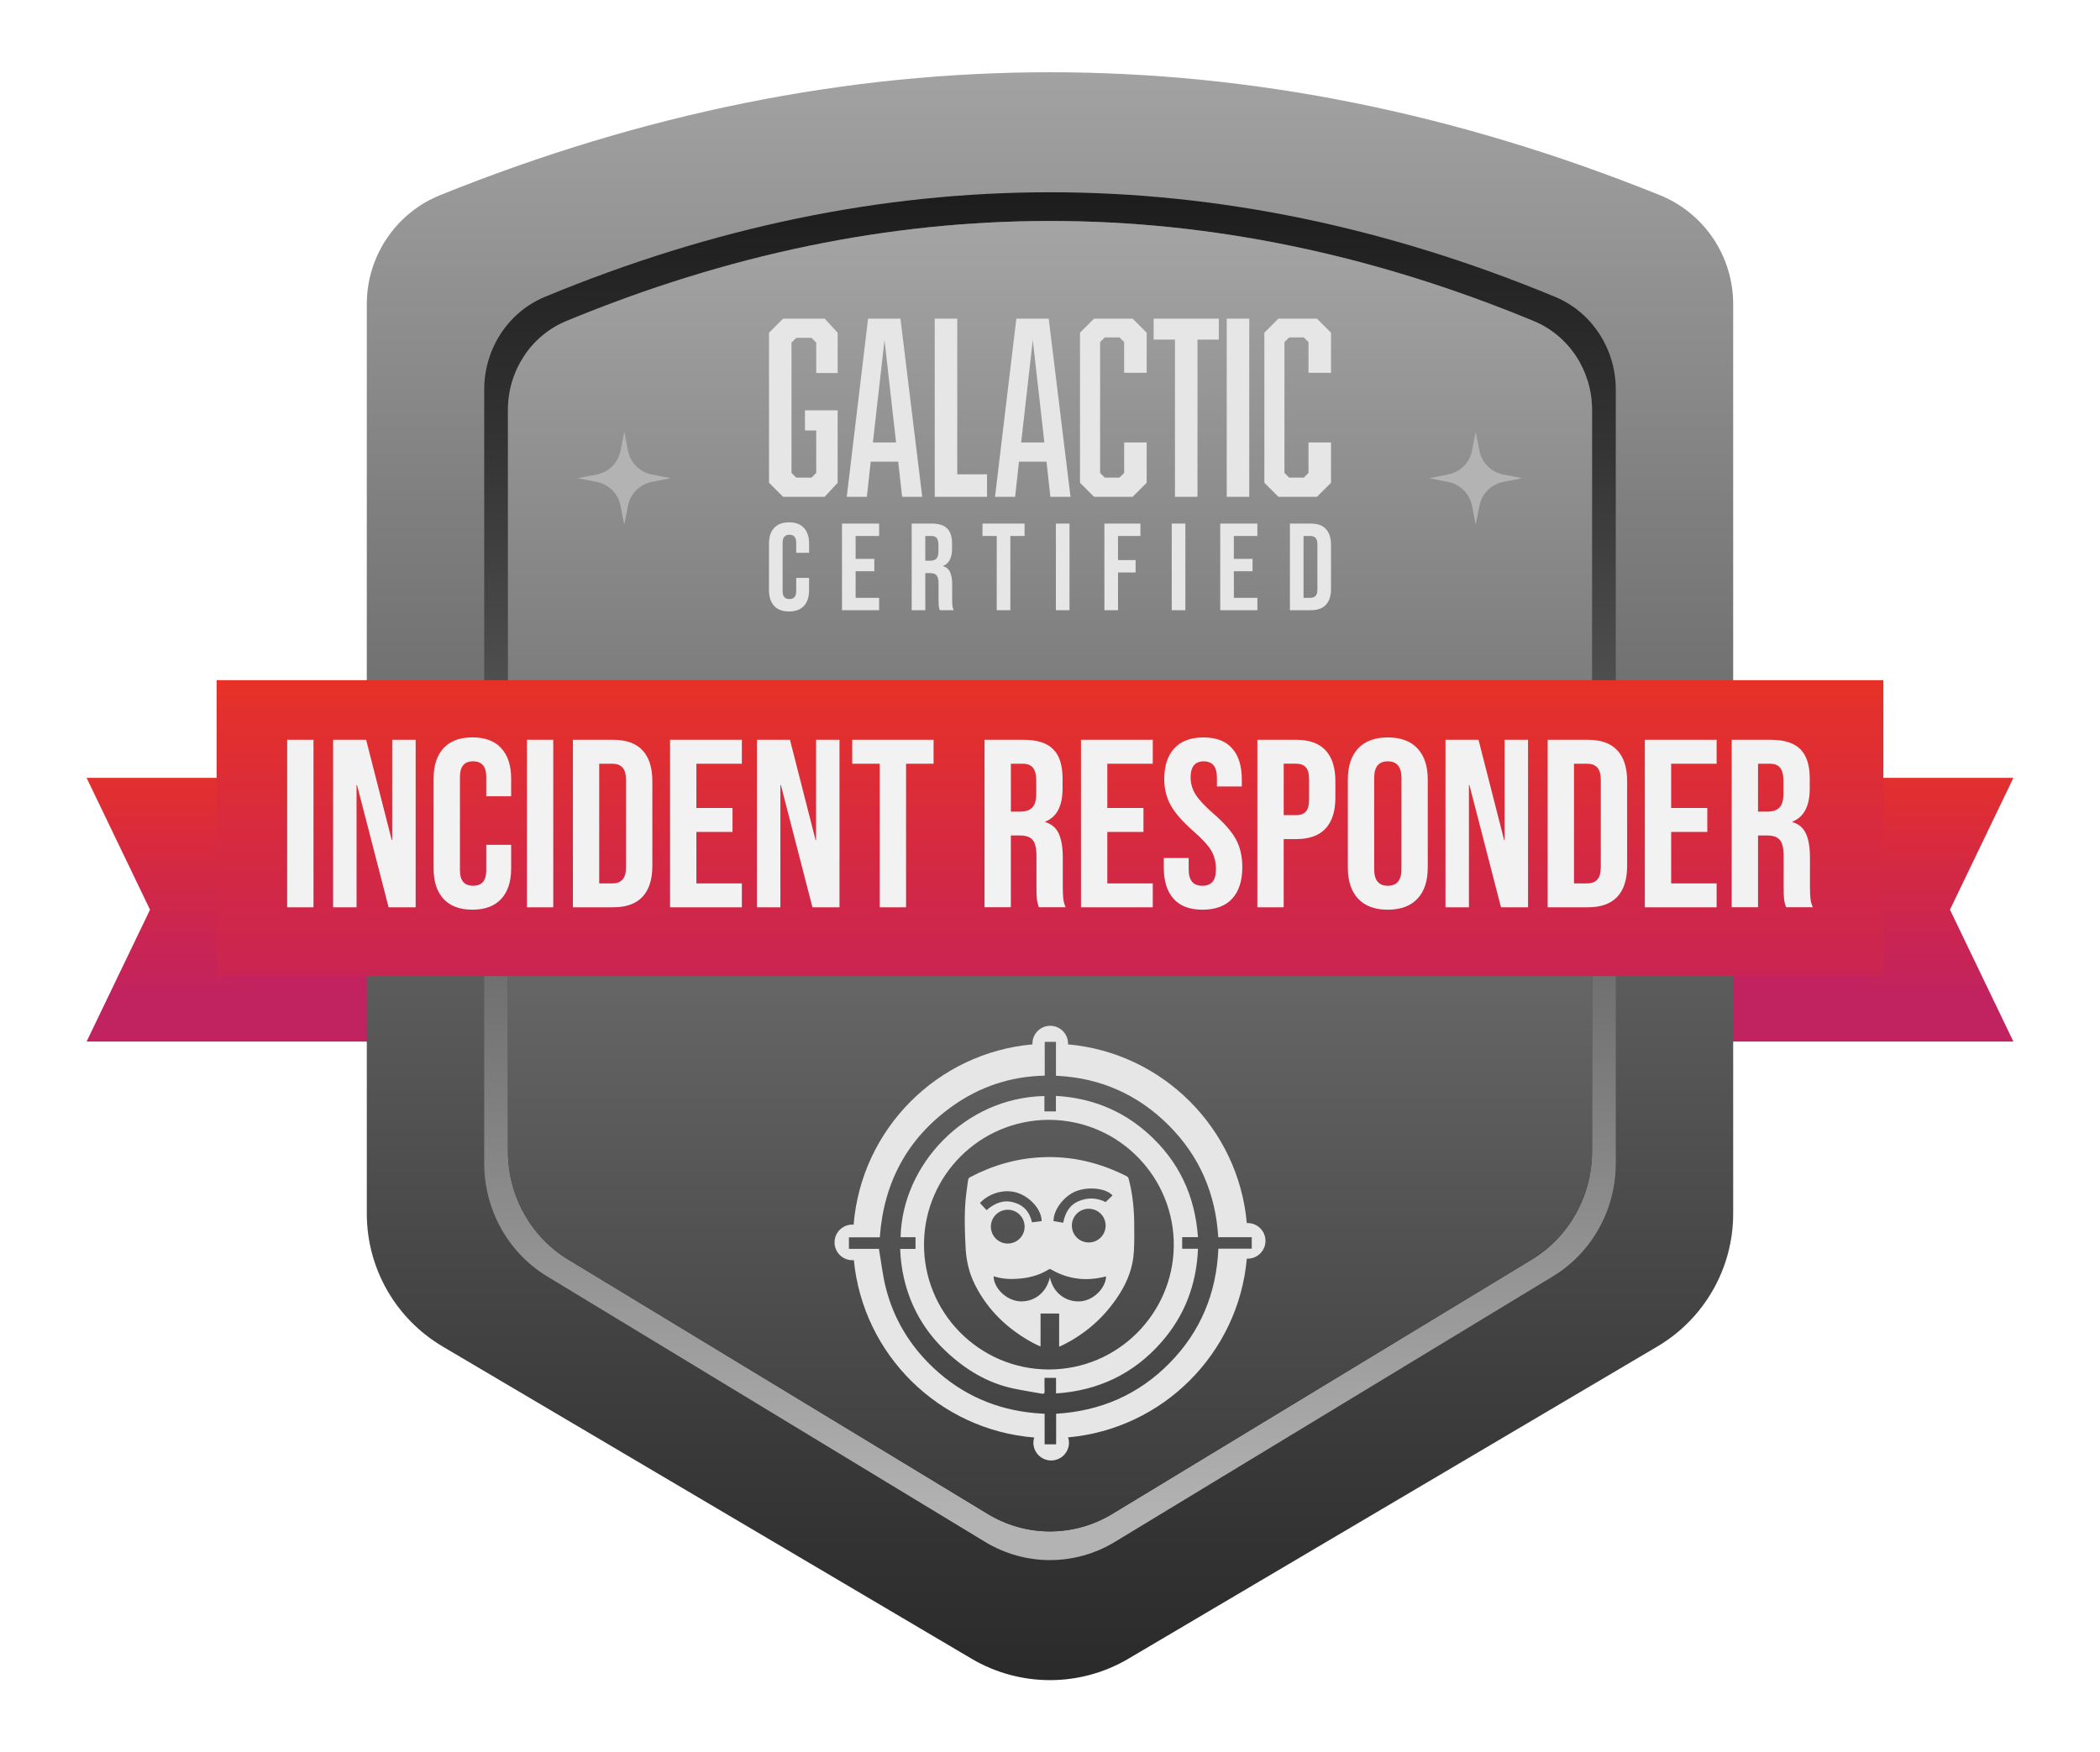
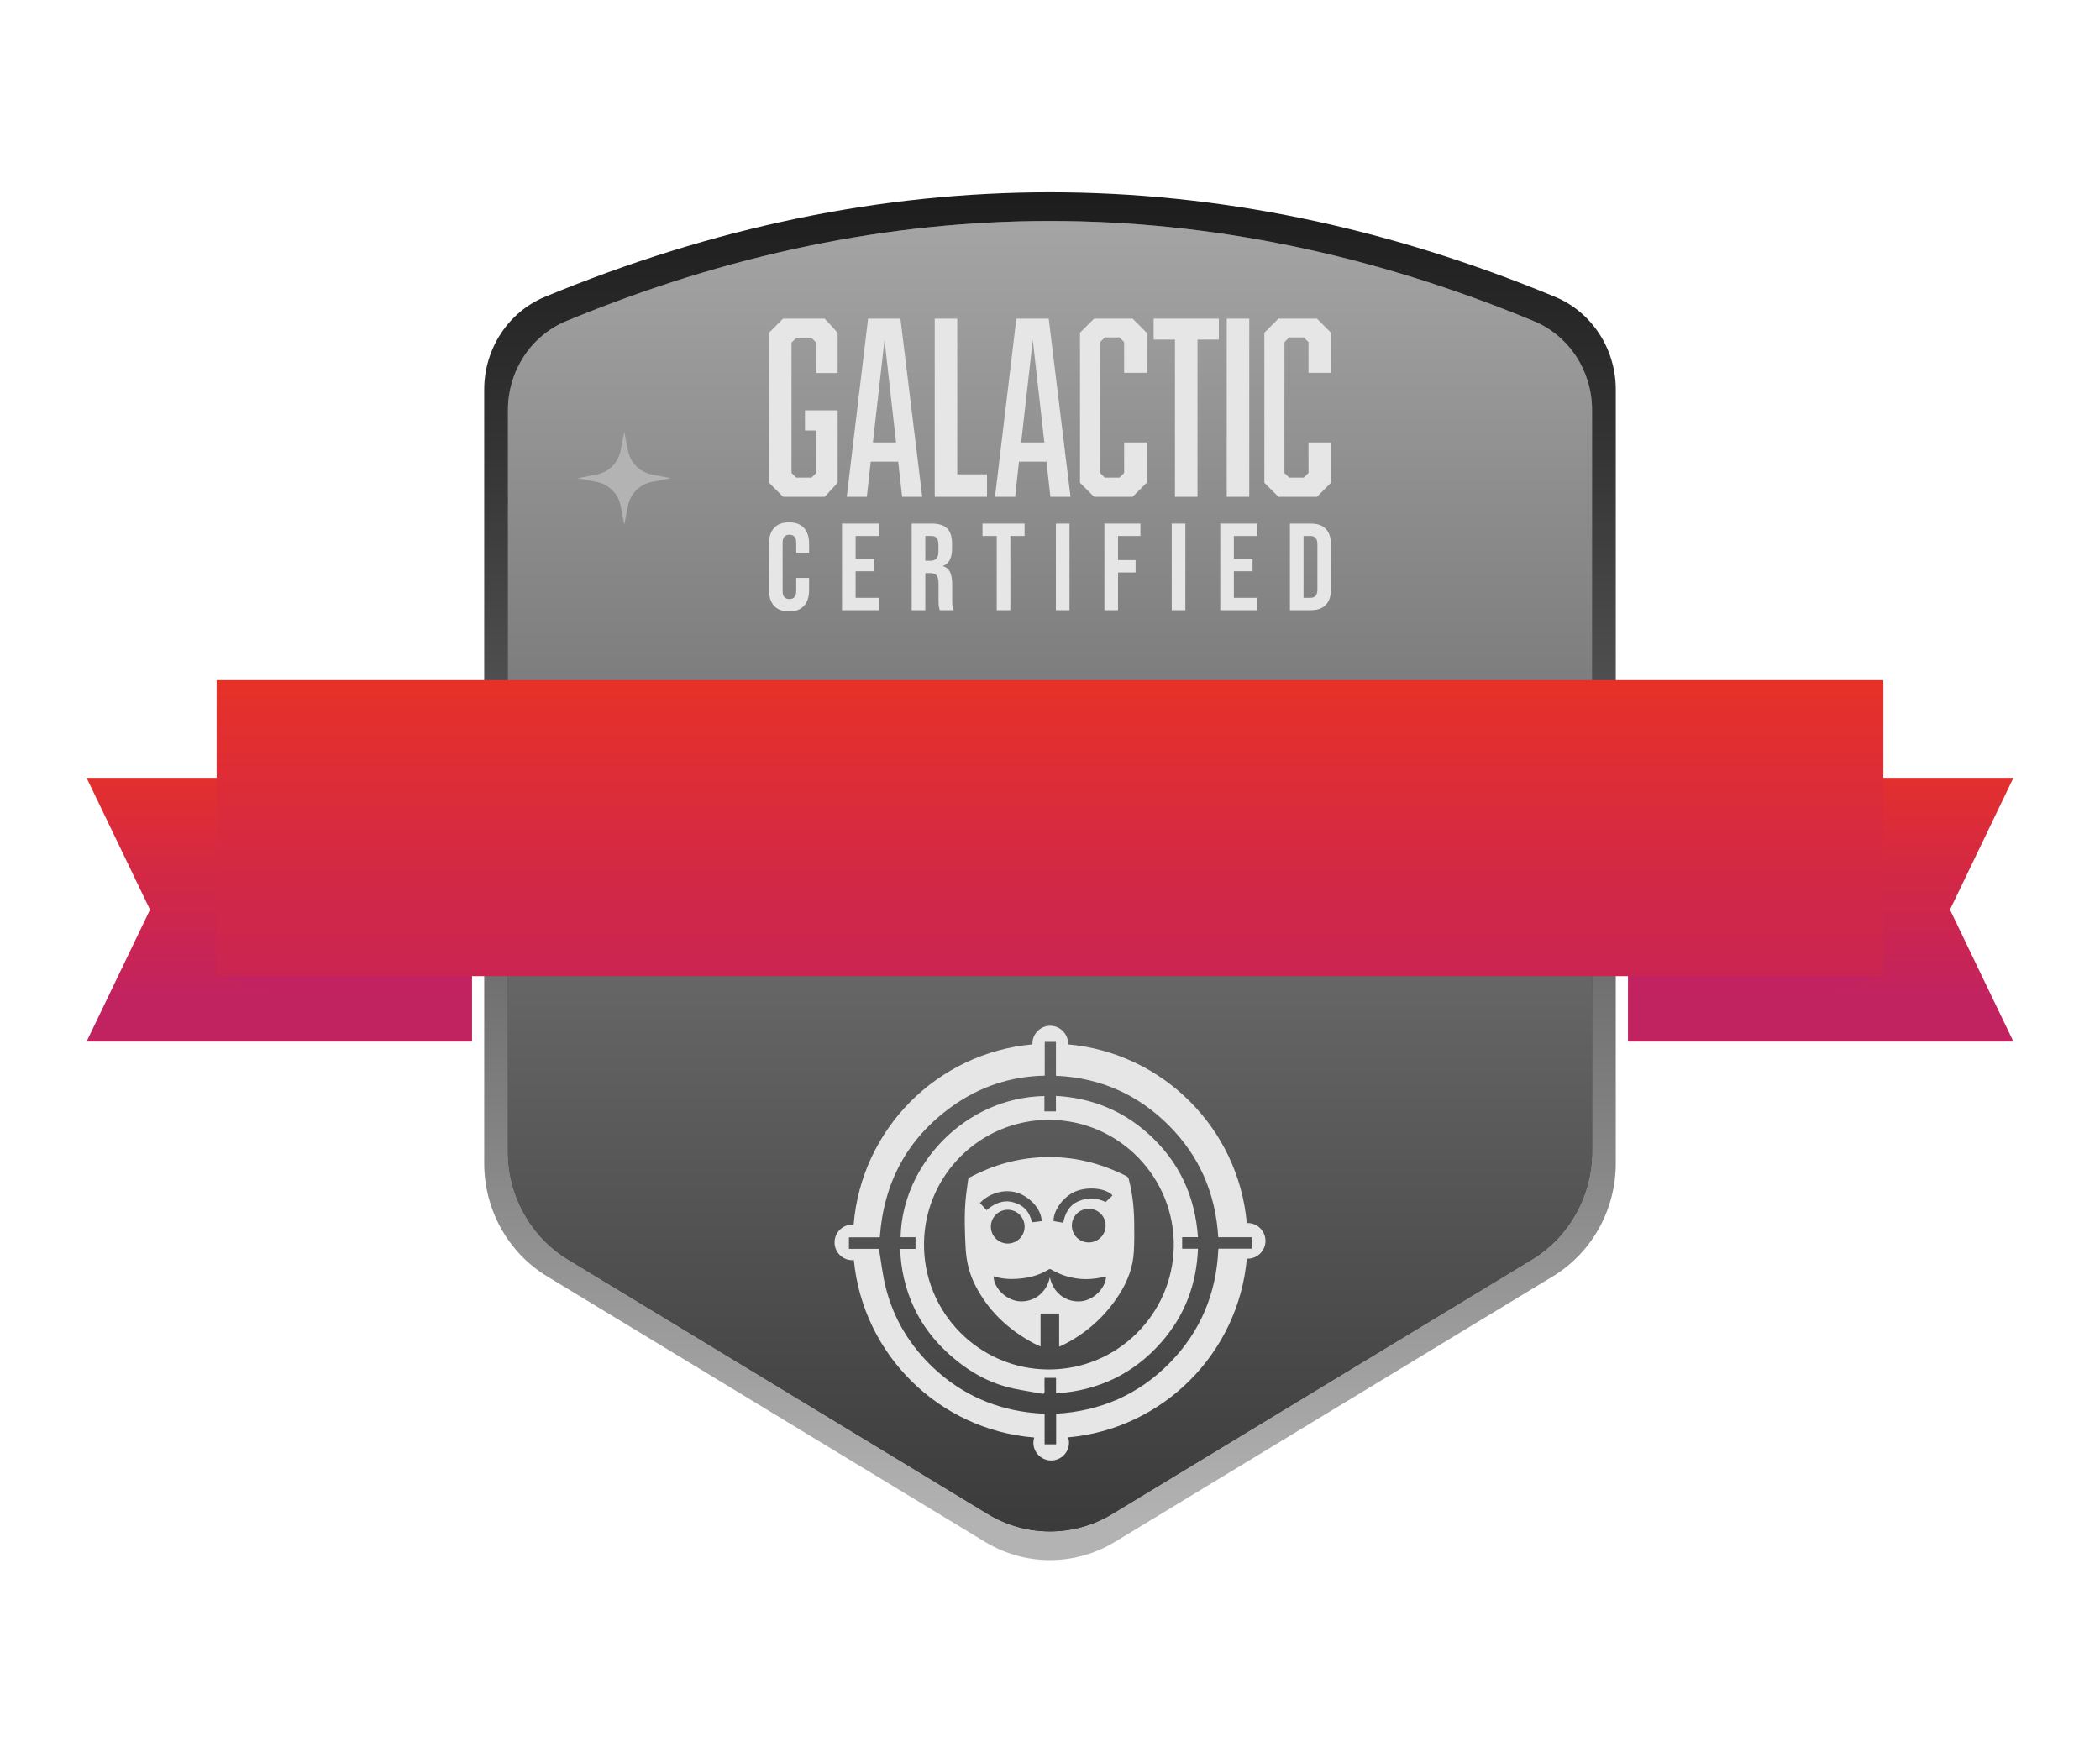
<svg xmlns="http://www.w3.org/2000/svg" xmlns:xlink="http://www.w3.org/1999/xlink" viewBox="0 0 1284.32 1071.87">
  <defs>
    <style>
      .cls-1 {
        fill: #e6e6e6;
      }

      .cls-2 {
        fill: url(#linear-gradient-7);
      }

      .cls-3 {
        fill: url(#linear-gradient-5);
      }

      .cls-4 {
        fill: url(#linear-gradient-6);
      }

      .cls-5 {
        fill: url(#linear-gradient-4);
      }

      .cls-6 {
        fill: url(#linear-gradient-3);
      }

      .cls-7 {
        fill: url(#linear-gradient-2);
      }

      .cls-8 {
        fill: url(#linear-gradient);
      }

      .cls-9 {
        isolation: isolate;
      }

      .cls-10 {
        fill: #f2f2f2;
      }

      .cls-11 {
        fill: #b3b3b3;
      }

      .cls-12 {
        fill: #c12260;
        mix-blend-mode: multiply;
        opacity: .75;
      }
    </style>
    <linearGradient id="linear-gradient" x1="-3130.6" y1="611.74" x2="-3130.6" y2="454.41" gradientTransform="translate(-2017.07) rotate(-180) scale(1 -1)" gradientUnits="userSpaceOnUse">
      <stop offset="0" stop-color="#c12260" />
      <stop offset=".47" stop-color="#d22846" />
      <stop offset="1" stop-color="#e93225" />
    </linearGradient>
    <linearGradient id="linear-gradient-2" x1="1408.11" y1="611.74" x2="1408.11" y2="454.41" gradientTransform="translate(-1237.33)" xlink:href="#linear-gradient" />
    <linearGradient id="linear-gradient-3" x1="642.16" y1="1194.64" x2="642.16" y2="-86.96" gradientUnits="userSpaceOnUse">
      <stop offset="0" stop-color="#1a1a1a" />
      <stop offset=".2" stop-color="#333" />
      <stop offset=".63" stop-color="#757575" />
      <stop offset="1" stop-color="#b3b3b3" />
    </linearGradient>
    <linearGradient id="linear-gradient-4" x1="642.16" y1="101.49" x2="642.16" y2="931.4" xlink:href="#linear-gradient-3" />
    <linearGradient id="linear-gradient-5" x1="642.16" y1="1240.19" x2="642.16" y2="29.63" gradientUnits="userSpaceOnUse">
      <stop offset="0" stop-color="#1a1a1a" />
      <stop offset=".38" stop-color="#333" />
      <stop offset="1" stop-color="#666" />
    </linearGradient>
    <linearGradient id="linear-gradient-6" x1="642.16" y1="1240.19" x2="642.16" y2="29.63" xlink:href="#linear-gradient-3" />
    <linearGradient id="linear-gradient-7" x1="642.16" y1="659.62" x2="642.16" y2="405.2" gradientTransform="matrix(1,0,0,1,0,0)" xlink:href="#linear-gradient" />
  </defs>
  <g class="cls-9">
    <g id="Layer_1" data-name="Layer 1">
      <g>
        <g>
          <g>
            <polygon class="cls-8" points="1231.36 637.08 995.7 637.08 995.7 475.78 1231.36 475.78 1192.57 556.43 1231.36 637.08" />
            <polygon class="cls-12" points="1151.83 597.08 995.7 637.08 995.7 597.08 1151.83 597.08" />
          </g>
          <g>
            <polygon class="cls-7" points="52.96 637.08 288.62 637.08 288.62 475.78 52.96 475.78 91.75 556.43 52.96 637.08" />
            <polygon class="cls-12" points="132.48 597.08 288.62 637.08 288.62 597.08 132.48 597.08" />
          </g>
        </g>
        <g>
-           <path class="cls-6" d="M270.71,823.61l323.49,190.97c29.59,17.46,66.33,17.46,95.91,0l323.49-190.97c28.74-16.97,46.38-47.86,46.38-81.23V185.99c0-29.28-17.75-55.7-44.91-66.65-248.61-100.2-497.22-100.2-745.83,0-27.16,10.94-44.91,37.37-44.91,66.65v556.38c0,33.38,17.64,64.27,46.38,81.23Z" />
          <path class="cls-5" d="M334.54,780.66l267.9,162.45c24.5,14.86,54.93,14.86,79.43,0l267.9-162.45c23.8-14.43,38.41-40.71,38.41-69.11V238.24c0-24.91-14.7-47.39-37.19-56.7-205.89-85.24-411.78-85.24-617.67,0-22.49,9.31-37.19,31.79-37.19,56.7v473.31c0,28.39,14.61,54.67,38.41,69.11Z" />
          <path class="cls-3" d="M347.45,770.39l256.66,155.64c23.47,14.23,52.62,14.23,76.1,0l256.66-155.64c22.8-13.83,36.8-39.01,36.8-66.21V250.73c0-23.86-14.08-45.4-35.63-54.32-197.25-81.66-394.5-81.66-591.76,0-21.55,8.92-35.63,30.46-35.63,54.32v453.46c0,27.2,13.99,52.38,36.8,66.21Z" />
          <path class="cls-4" d="M347.45,770.39l256.66,155.64c23.47,14.23,52.62,14.23,76.1,0l256.66-155.64c22.8-13.83,36.8-39.01,36.8-66.21V250.73c0-23.86-14.08-45.4-35.63-54.32-197.25-81.66-394.5-81.66-591.76,0-21.55,8.92-35.63,30.46-35.63,54.32v453.46c0,27.2,13.99,52.38,36.8,66.21Z" />
        </g>
        <rect class="cls-2" x="132.48" y="416.03" width="1019.35" height="181.04" />
        <path class="cls-1" d="M473.44,370.59c-2.09-2.27-3.14-5.47-3.14-9.61v-28.46c0-4.14,1.05-7.34,3.14-9.61,2.09-2.27,5.13-3.41,9.12-3.41s7.03,1.14,9.12,3.41c2.09,2.27,3.14,5.48,3.14,9.61v5.6h-7.87v-6.13c0-3.28-1.39-4.92-4.16-4.92s-4.16,1.64-4.16,4.92v29.6c0,3.23,1.39,4.84,4.16,4.84s4.16-1.61,4.16-4.84v-8.1h7.87v7.5c0,4.14-1.05,7.34-3.14,9.61-2.09,2.27-5.14,3.41-9.12,3.41s-7.03-1.14-9.12-3.41ZM514.95,320.26h22.71v7.57h-14.38v14h11.43v7.57h-11.43v16.27h14.38v7.57h-22.71v-52.99ZM557.57,320.26h12.34c4.29,0,7.42,1,9.39,2.99,1.97,1.99,2.95,5.06,2.95,9.2v3.26c0,5.5-1.82,8.98-5.45,10.44v.15c2.02.61,3.44,1.84,4.28,3.71.83,1.87,1.25,4.36,1.25,7.49v9.31c0,1.51.05,2.74.15,3.67.1.93.35,1.85.76,2.76h-8.48c-.3-.86-.51-1.66-.61-2.42-.1-.76-.15-2.12-.15-4.09v-9.69c0-2.42-.39-4.11-1.17-5.07-.78-.96-2.13-1.44-4.05-1.44h-2.88v22.71h-8.33v-52.99ZM568.92,342.97c1.67,0,2.91-.43,3.75-1.29.83-.86,1.25-2.3,1.25-4.31v-4.09c0-1.92-.34-3.3-1.02-4.16-.68-.86-1.75-1.28-3.22-1.28h-3.78v15.14h3.03ZM609.57,327.83h-8.7v-7.57h25.74v7.57h-8.7v45.42h-8.33v-45.42ZM645.76,320.26h8.33v52.99h-8.33v-52.99ZM675.43,320.26h22.03v7.57h-13.7v14.76h10.75v7.57h-10.75v23.09h-8.33v-52.99ZM716.61,320.26h8.33v52.99h-8.33v-52.99ZM746.28,320.26h22.71v7.57h-14.38v14h11.43v7.57h-11.43v16.27h14.38v7.57h-22.71v-52.99ZM788.89,320.26h12.72c4.14,0,7.24,1.11,9.31,3.33,2.07,2.22,3.1,5.48,3.1,9.76v26.8c0,4.29-1.03,7.54-3.1,9.76-2.07,2.22-5.17,3.33-9.31,3.33h-12.72v-52.99ZM801.46,365.67c1.36,0,2.41-.4,3.14-1.21s1.1-2.12,1.1-3.94v-27.55c0-1.82-.37-3.13-1.1-3.94-.73-.81-1.78-1.21-3.14-1.21h-4.24v37.85h4.24ZM512.28,250.96h-19.98v12.34h6.89v25.97l-2.87,2.87h-9.38l-2.87-2.87v-79.73l2.87-2.87h9.38l2.87,2.87v18.63h13.1v-24.66l-7.93-8.6h-25.44l-8.6,8.6v91.78l8.6,8.6h25.44l7.93-8.6v-44.33ZM551.72,303.89h12.31l-13.34-108.99h-19.79l-13.05,108.99h12.3l2.37-21.5h16.81l2.39,21.5ZM533.85,270.63l7.1-62.7,7.07,62.7h-14.17ZM642.4,303.89h12.31l-13.34-108.99h-19.79l-13.05,108.99h12.3l2.37-21.5h16.81l2.39,21.5ZM624.53,270.63l7.1-62.7,7.07,62.7h-14.17ZM603.64,290.11h-18.21v-95.21h-13.77v108.99h31.98v-13.79ZM692.68,303.89l8.6-8.6v-24.66h-13.77v18.64l-2.87,2.87h-8.97l-2.87-2.87v-80.02l2.87-2.87h8.97l2.87,2.87v18.79h13.77v-24.53l-8.6-8.6h-23.57l-8.6,8.6v91.78l8.6,8.6h23.57ZM805.42,303.89l8.6-8.6v-24.66h-13.77v18.64l-2.87,2.87h-8.97l-2.87-2.87v-80.02l2.87-2.87h8.97l2.87,2.87v18.79h13.77v-24.53l-8.6-8.6h-23.57l-8.6,8.6v91.78l8.6,8.6h23.57ZM705.54,207.71h13.05v96.19h13.77v-96.19h13.05v-12.8h-39.87v12.8ZM750.25,303.89h13.77v-108.99h-13.77v108.99Z" />
-         <path class="cls-10" d="M175.62,452.5h16.1v102.46h-16.1v-102.46ZM203.72,452.5h20.2l15.66,61.33h.29v-61.33h14.34v102.46h-16.54l-19.32-74.8h-.29v74.8h-14.34v-102.46ZM271.26,549.84c-4.05-4.39-6.07-10.59-6.07-18.59v-55.04c0-8,2.02-14.2,6.07-18.59,4.05-4.39,9.93-6.59,17.64-6.59s13.59,2.2,17.64,6.59c4.05,4.39,6.07,10.59,6.07,18.59v10.83h-15.22v-11.86c0-6.34-2.68-9.51-8.05-9.51s-8.05,3.17-8.05,9.51v57.23c0,6.25,2.68,9.37,8.05,9.37s8.05-3.12,8.05-9.37v-15.66h15.22v14.49c0,8-2.03,14.2-6.07,18.59-4.05,4.39-9.93,6.59-17.64,6.59s-13.59-2.2-17.64-6.59ZM322.27,452.5h16.1v102.46h-16.1v-102.46ZM350.37,452.5h24.59c8,0,14,2.15,18,6.44,4,4.3,6,10.59,6,18.88v51.82c0,8.29-2,14.59-6,18.88-4,4.3-10,6.44-18,6.44h-24.59v-102.46ZM374.67,540.33c2.63,0,4.66-.78,6.07-2.34,1.41-1.56,2.12-4.1,2.12-7.61v-53.28c0-3.51-.71-6.05-2.12-7.61-1.42-1.56-3.44-2.34-6.07-2.34h-8.2v73.19h8.2ZM409.8,452.5h43.91v14.64h-27.81v27.08h22.1v14.64h-22.1v31.47h27.81v14.64h-43.91v-102.46ZM462.93,452.5h20.2l15.66,61.33h.29v-61.33h14.34v102.46h-16.54l-19.32-74.8h-.29v74.8h-14.34v-102.46ZM538.02,467.14h-16.83v-14.64h49.77v14.64h-16.83v87.82h-16.1v-87.82ZM602.12,452.5h23.86c8.29,0,14.34,1.93,18.15,5.78,3.81,3.86,5.71,9.78,5.71,17.78v6.29c0,10.64-3.51,17.37-10.54,20.2v.29c3.9,1.17,6.66,3.56,8.27,7.17,1.61,3.61,2.41,8.44,2.41,14.49v18c0,2.93.1,5.29.29,7.1.19,1.81.68,3.59,1.46,5.34h-16.39c-.59-1.66-.98-3.22-1.17-4.68-.2-1.46-.29-4.1-.29-7.9v-18.74c0-4.68-.76-7.95-2.27-9.81-1.51-1.85-4.12-2.78-7.83-2.78h-5.56v43.91h-16.1v-102.46ZM624.08,496.42c3.22,0,5.64-.83,7.25-2.49,1.61-1.66,2.42-4.44,2.42-8.34v-7.9c0-3.71-.66-6.39-1.98-8.05-1.32-1.66-3.39-2.49-6.22-2.49h-7.32v29.27h5.85ZM661.11,452.5h43.91v14.64h-27.81v27.08h22.1v14.64h-22.1v31.47h27.81v14.64h-43.91v-102.46ZM717.76,549.77c-4-4.44-6-10.81-6-19.1v-5.85h15.22v7.03c0,6.64,2.78,9.95,8.34,9.95,2.73,0,4.8-.8,6.22-2.41,1.41-1.61,2.12-4.22,2.12-7.83,0-4.29-.98-8.07-2.93-11.34-1.95-3.27-5.56-7.2-10.83-11.78-6.64-5.86-11.27-11.15-13.91-15.88-2.63-4.73-3.95-10.07-3.95-16.03,0-8.1,2.05-14.37,6.15-18.81,4.1-4.44,10.05-6.66,17.86-6.66s13.54,2.22,17.49,6.66c3.95,4.44,5.93,10.81,5.93,19.1v4.24h-15.22v-5.27c0-3.51-.68-6.07-2.05-7.68-1.37-1.61-3.37-2.42-6-2.42-5.37,0-8.05,3.27-8.05,9.81,0,3.71,1,7.17,3,10.39,2,3.22,5.64,7.12,10.9,11.71,6.73,5.86,11.37,11.17,13.91,15.95,2.54,4.78,3.81,10.39,3.81,16.83,0,8.39-2.07,14.83-6.22,19.32-4.15,4.49-10.17,6.73-18.08,6.73s-13.71-2.22-17.71-6.66ZM768.98,452.5h23.71c8,0,14,2.15,18,6.44,4,4.3,6,10.59,6,18.88v10.1c0,8.3-2,14.59-6,18.88-4,4.3-10,6.44-18,6.44h-7.61v41.72h-16.1v-102.46ZM792.7,498.61c2.63,0,4.61-.73,5.93-2.2,1.32-1.46,1.98-3.95,1.98-7.47v-12.15c0-3.51-.66-6-1.98-7.46-1.32-1.46-3.29-2.2-5.93-2.2h-7.61v31.47h7.61ZM830.6,549.7c-4.2-4.49-6.29-10.83-6.29-19.03v-53.86c0-8.2,2.1-14.54,6.29-19.03,4.19-4.49,10.25-6.73,18.15-6.73s13.95,2.25,18.15,6.73c4.19,4.49,6.29,10.83,6.29,19.03v53.86c0,8.2-2.1,14.54-6.29,19.03-4.2,4.49-10.25,6.73-18.15,6.73s-13.96-2.24-18.15-6.73ZM857.1,531.69v-55.91c0-6.73-2.78-10.1-8.34-10.1s-8.34,3.37-8.34,10.1v55.91c0,6.73,2.78,10.1,8.34,10.1s8.34-3.37,8.34-10.1ZM884.03,452.5h20.2l15.66,61.33h.29v-61.33h14.34v102.46h-16.54l-19.32-74.8h-.29v74.8h-14.34v-102.46ZM946.53,452.5h24.59c8,0,14,2.15,18,6.44,4,4.3,6,10.59,6,18.88v51.82c0,8.29-2,14.59-6,18.88-4,4.3-10,6.44-18,6.44h-24.59v-102.46ZM970.82,540.33c2.64,0,4.66-.78,6.07-2.34,1.41-1.56,2.12-4.1,2.12-7.61v-53.28c0-3.51-.71-6.05-2.12-7.61-1.42-1.56-3.44-2.34-6.07-2.34h-8.2v73.19h8.2ZM1005.95,452.5h43.91v14.64h-27.81v27.08h22.1v14.64h-22.1v31.47h27.81v14.64h-43.91v-102.46ZM1059.08,452.5h23.86c8.29,0,14.34,1.93,18.15,5.78,3.81,3.86,5.71,9.78,5.71,17.78v6.29c0,10.64-3.51,17.37-10.54,20.2v.29c3.9,1.17,6.66,3.56,8.27,7.17,1.61,3.61,2.41,8.44,2.41,14.49v18c0,2.93.1,5.29.29,7.1.19,1.81.68,3.59,1.46,5.34h-16.39c-.59-1.66-.98-3.22-1.17-4.68-.2-1.46-.29-4.1-.29-7.9v-18.74c0-4.68-.76-7.95-2.27-9.81-1.51-1.85-4.12-2.78-7.83-2.78h-5.56v43.91h-16.1v-102.46ZM1081.04,496.42c3.22,0,5.64-.83,7.25-2.49,1.61-1.66,2.41-4.44,2.41-8.34v-7.9c0-3.71-.66-6.39-1.98-8.05-1.32-1.66-3.39-2.49-6.22-2.49h-7.32v29.27h5.86Z" />
        <path class="cls-1" d="M763.04,748.11c-.17,0-.34.04-.51.05-5.17-58.02-51.36-104.2-109.38-109.36,0-.16.05-.31.05-.47,0-6.01-4.88-10.89-10.89-10.89s-10.89,4.88-10.89,10.89c0,.16.04.31.05.47-58.32,5.21-104.67,51.87-109.41,110.32-.26-.02-.52-.08-.78-.08-6.01,0-10.89,4.88-10.89,10.89s4.88,10.89,10.89,10.89c.32,0,.61-.07.92-.09,5.59,57.93,52.12,103.86,110.31,108.55-.31,1-.52,2.05-.52,3.15,0,6.01,4.88,10.89,10.89,10.89s10.89-4.88,10.89-10.89c0-1.13-.22-2.21-.54-3.24,57.99-5.19,104.14-51.36,109.31-109.36.17,0,.33.05.51.05,6.01,0,10.89-4.88,10.89-10.89s-4.88-10.89-10.89-10.89ZM765.54,763.79h-20.41c-1.15,27.14-10.81,50.62-29.84,69.96-19,19.31-42.27,29.38-69.38,30.99v18.69h-7.04v-18.67c-2.05-.14-3.93-.24-5.8-.4-23.92-2.13-44.77-11.28-62.25-27.74-14.38-13.54-24.29-29.9-29.11-49.08-1.93-7.67-2.79-15.61-4.17-23.65h-18.35v-7.08h18.88c2.41-33.53,16.8-60.42,44.06-79.98,17.1-12.28,36.19-18.5,56.81-18.89v-20.67h6.86v20.75c.34.01.67.02,1.01.03,26.51,1.37,49.33,11.59,68.07,30.38,18.74,18.79,28.58,41.69,30.18,68.31h20.49v7.05ZM645.85,852.34v-9.56h-7.04c0,2.75-.09,5.44.03,8.11.07,1.5-.5,1.79-1.81,1.55-5.67-1.04-11.37-1.91-17.01-3.09-15.97-3.34-29.4-11.49-41.16-22.49-13.15-12.29-21.88-27.25-25.98-44.83-1.38-5.9-2.15-11.89-2.34-18.12h9.37v-7.16h-9.12c.89-43.99,39.03-85.37,87.95-86.34v9.4h7.04v-9.49c21.61,1.24,40.47,8.77,56.43,23.1,18.75,16.84,28.69,38.03,30.44,63.32h-9.66v7.07h9.67c-.85,21.82-8.14,40.96-22.43,57.23-16.98,19.34-38.53,29.57-64.39,31.28ZM641.51,684.94c-42.6.19-75.74,34.28-76.4,75.07-.7,42.8,33.81,77.57,76.2,77.65,42.37.07,75.85-34.13,76.55-75.03.71-41.72-32.76-77.47-76.35-77.68ZM647.77,823.7c.82-.34,1.3-.52,1.76-.74,14.67-7.2,26.41-17.7,35.15-31.49,4.98-7.86,8.22-16.42,8.76-25.77.35-6.13.31-12.29.21-18.43-.15-8.91-1.11-17.73-3.42-26.37-.15-.54-.64-1.16-1.15-1.42-16.1-8.18-33.11-12.39-51.26-11.66-15.72.63-30.45,4.82-44.34,12.13-.83.44-1.31.96-1.43,1.9-.48,3.94-1.14,7.86-1.49,11.81-.89,9.96-.52,19.93,0,29.89.42,7.89,2.24,15.42,5.81,22.48,8.01,15.81,20.35,27.31,35.83,35.63,1.31.7,2.7,1.25,4.18,1.93v-20.17h11.37v20.26ZM599.33,735.85c4.63-5.19,14.01-9.08,22.81-6.28,8,2.54,14.96,10.5,14.9,17.35-1.99.25-3.9.5-5.9.75-1.38-6.4-5.14-10.6-11.42-12.28-6.32-1.69-11.57.7-16.34,4.81-1.35-1.46-2.7-2.9-4.05-4.35ZM616.48,739.96c5.63.05,10.18,4.72,10.16,10.42-.02,5.66-4.65,10.26-10.33,10.25-5.73,0-10.36-4.69-10.31-10.42.05-5.74,4.71-10.31,10.47-10.26ZM661.78,795.88c-7.9,1.09-17.29-3.41-19.69-14.58-2.72,11.92-12.71,15.68-19.86,14.51-7.68-1.26-14.46-8.3-14.57-15.19,4.52,1.5,9.15,1.88,13.83,1.62,7.08-.39,13.83-1.97,19.92-5.8.31-.19.92-.24,1.22-.07,10.49,6.14,21.62,7.48,33.34,4.47.13-.03.28-.03.52-.04-.41,7.11-7.31,14.04-14.72,15.07ZM655.53,749.6c.02-5.67,4.63-10.25,10.31-10.25,5.77,0,10.36,4.61,10.34,10.37-.02,5.67-4.63,10.25-10.32,10.25-5.76,0-10.35-4.6-10.33-10.38ZM676.17,735.25c-5.49-2.73-11-2.87-16.5-.53-5.72,2.44-8.27,7.31-9.44,13.19-2.03-.35-3.97-.68-5.89-1.01-.2-6.67,6.22-15.25,13.55-18.2,7.69-3.1,18.46-1.95,22.53,2.51-1.42,1.35-2.84,2.71-4.24,4.04Z" />
        <g>
-           <path class="cls-11" d="M902.51,264.04l2.28,11.64c1.44,7.35,7.19,13.1,14.54,14.54l11.64,2.28-11.64,2.28c-7.35,1.44-13.1,7.19-14.54,14.54l-2.28,11.64-2.28-11.64c-1.44-7.35-7.19-13.1-14.54-14.54l-11.64-2.28,11.64-2.28c7.35-1.44,13.1-7.19,14.54-14.54l2.28-11.64Z" />
          <path class="cls-11" d="M381.8,264.04l2.28,11.64c1.44,7.35,7.19,13.1,14.54,14.54l11.64,2.28-11.64,2.28c-7.35,1.44-13.1,7.19-14.54,14.54l-2.28,11.64-2.28-11.64c-1.44-7.35-7.19-13.1-14.54-14.54l-11.64-2.28,11.64-2.28c7.35-1.44,13.1-7.19,14.54-14.54l2.28-11.64Z" />
        </g>
      </g>
    </g>
  </g>
</svg>